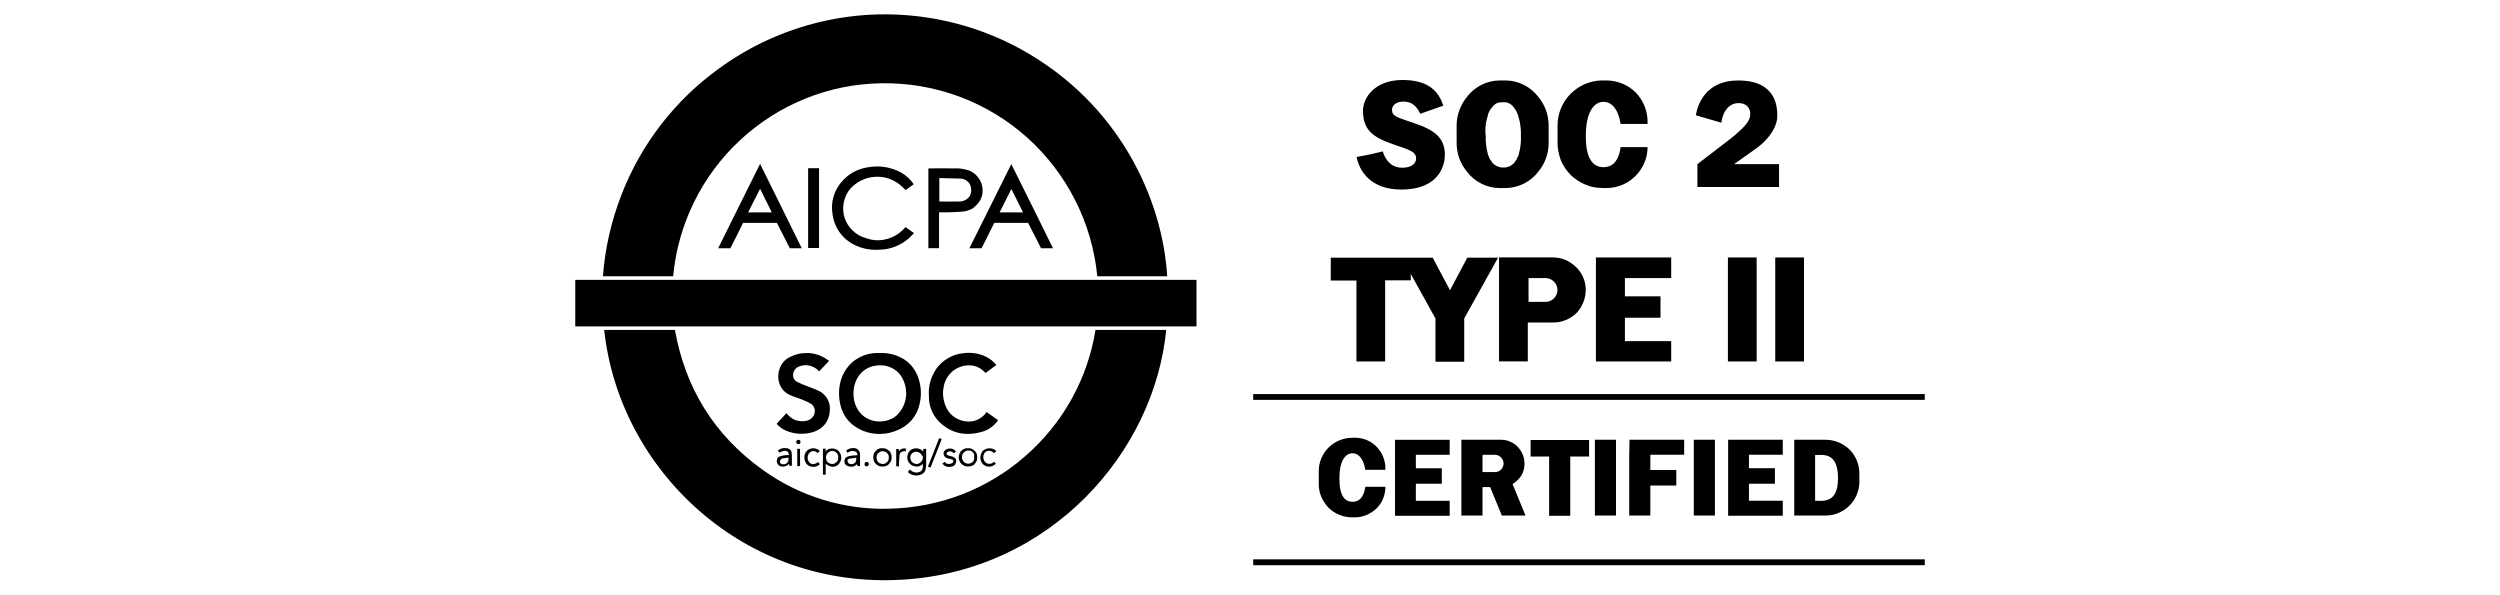
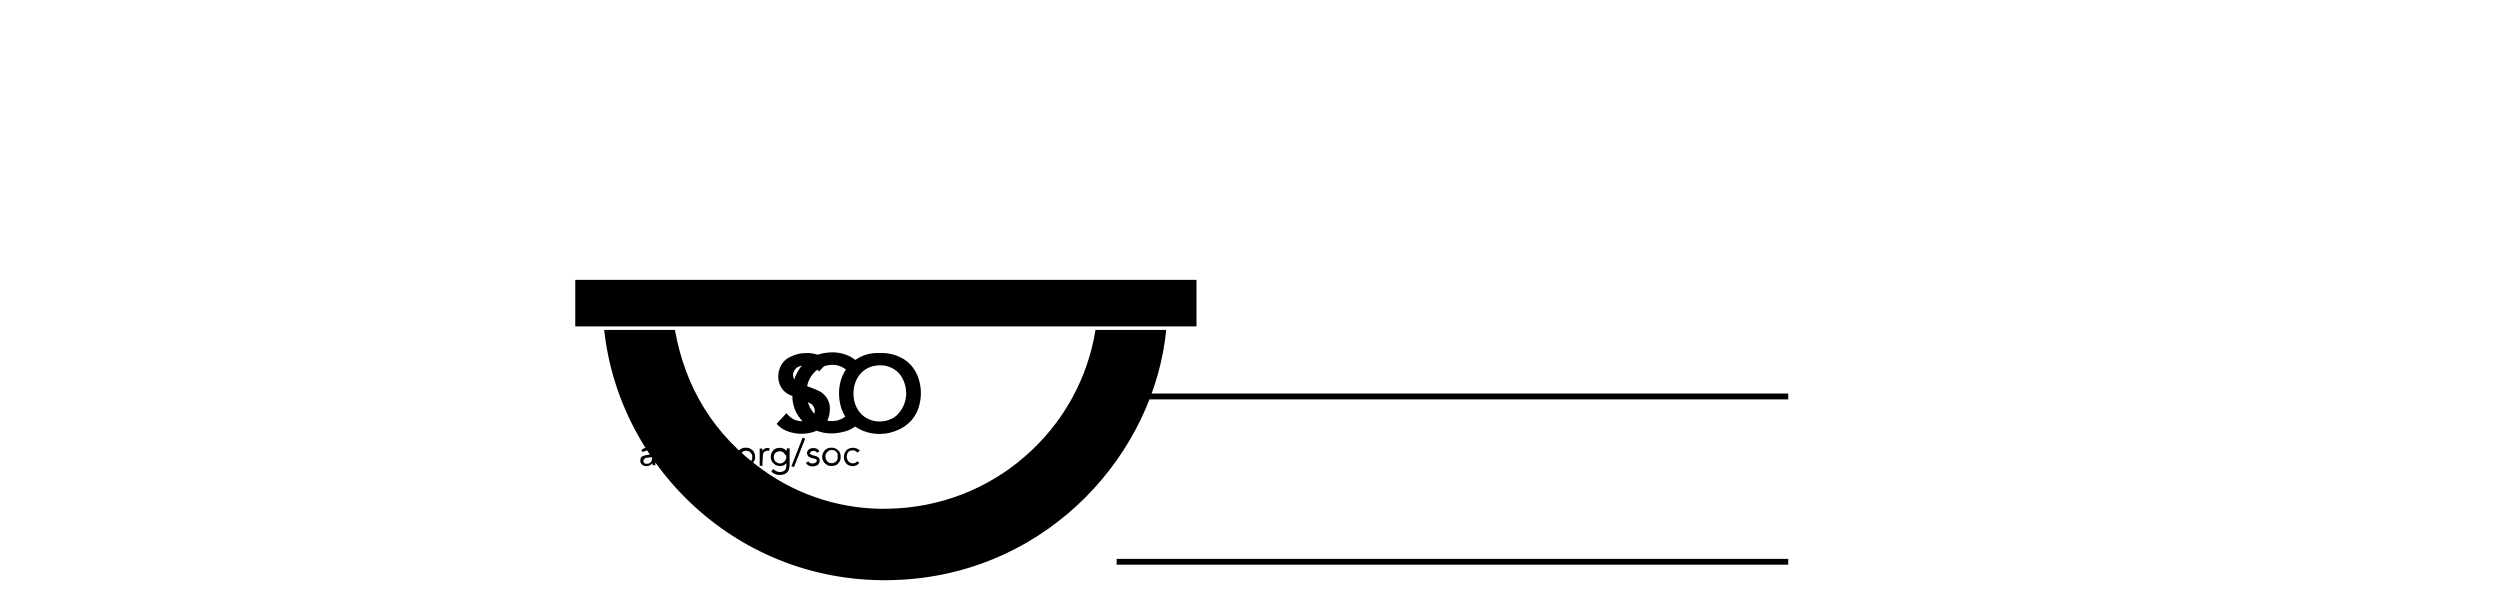
<svg xmlns="http://www.w3.org/2000/svg" id="layer" viewBox="0 0 600.03 142.7">
  <defs>
    <style>.cls-1{stroke-width:0px;}</style>
  </defs>
-   <path class="cls-1" d="m244.93,11.75c-11.29-6.16-24.05-8.97-36.86-8.18-12.82.85-25.15,5.31-35.52,12.88-10.56,7.63-18.68,18.13-23.38,30.27-2.44,6.29-3.97,12.88-4.46,19.59h16.85c1.16-12.51,6.9-24.17,16.11-32.71s21.24-13.43,33.81-13.61c12.88-.24,25.39,4.39,35.03,13,9.58,8.61,15.62,20.51,16.85,33.32h16.78c-1.1-18.37-11.41-41.5-35.22-54.56Zm-27.71,42.84c-1.1,1.34-2.56,2.26-4.27,2.75-1.65.49-3.42.43-5.07-.18-1.22-.31-2.32-.92-3.23-1.83-.92-.85-1.59-1.95-1.95-3.11-.37-1.16-.43-2.44-.18-3.66s.79-2.38,1.59-3.3c1.46-1.59,3.48-2.62,5.68-2.81,2.2-.18,4.33.43,6.04,1.77.55.43,1.04.92,1.53,1.4.61-.43,1.22-.92,1.95-1.4-.79-1.16-1.83-2.14-3.05-2.81-2.26-1.22-4.82-1.71-7.38-1.34-1.34.12-2.69.55-3.91,1.16-1.22.67-2.26,1.53-3.11,2.56-.85,1.04-1.46,2.2-1.83,3.48-.37,1.28-.43,2.62-.24,3.91.18,1.65.79,3.3,1.77,4.64.98,1.34,2.32,2.44,3.85,3.11,1.83.85,3.91,1.16,5.92.98,2.44-.06,4.82-1.04,6.71-2.62.49-.43.85-.92,1.34-1.34l-2.08-1.46s0,.06-.06.12h0Zm15.44,5h2.93l3.05-6.1h8.12l3.11,6.1h2.87c-3.36-6.77-6.65-13.49-10.01-20.2-3.36,6.71-6.71,13.43-10.07,20.2h0Zm7.26-8.61c.92-1.89,1.89-3.72,2.81-5.62.98,1.89,1.89,3.78,2.81,5.62h-5.62Zm-67.56,8.61h2.93c1.04-2.01,2.08-4.09,3.05-6.1h8.12c1.04,2.01,2.08,4.09,3.11,6.1h2.87l-10.01-20.26c-3.36,6.77-6.71,13.49-10.07,20.26h0Zm7.2-8.61c.92-1.89,1.89-3.72,2.87-5.68.98,1.95,1.89,3.78,2.81,5.68h-5.68Zm55.48-2.56c.43-.67.73-1.46.79-2.26s-.06-1.65-.37-2.38-.79-1.4-1.4-1.95-1.34-.92-2.14-1.1c-.92-.24-1.89-.37-2.87-.31-1.95-.06-3.91,0-5.92,0h-.31v19.16h2.56v-8.61h1.89c1.22-.06,2.5-.06,3.72-.18.79-.06,1.59-.31,2.32-.67.67-.49,1.28-1.04,1.71-1.71h0Zm-2.08-1.83c-.18.55-.55.98-1.04,1.28s-1.04.49-1.59.49c-1.59.06-3.23,0-4.88,0v-5.62c1.71.06,3.36.06,5,.12.43,0,.85.12,1.22.31s.73.49.98.85c.24.37.37.79.43,1.22.06.49,0,.98-.12,1.34h0Zm-39,12.94h2.62v-19.16h-2.62v19.16Zm173.33,50.05h4.52v14.22h5.07v-14.22h4.52v-3.97h-14.04v3.97h-.06Zm15.5,14.16h5.07v-18.19h-5.07v18.19Zm23.74,0h5.07v-18.19h-5.07v18.19Zm-15.5-14.59h0v3.66h0v3.72h0v7.2h5.07v-7.2h6.23v-3.72h-6.23v-3.66h8.12v-3.6h-13.12l-.06,3.6Zm23.74,0h0v3.23h0v3.72h0v4.09h0v3.6h13.12v-3.6h-8.12v-4.09h6.23v-3.72h-6.23v-3.23h8.12v-3.6h-13.12v3.6Zm-79.95,14.65h13.12v-3.6h-8.12v-4.09h6.23v-3.72h-6.23v-3.23h8.12v-3.6h-13.12v18.25Zm103.33-18.25h-7.51v18.19h7.51c2.14,0,4.21-.85,5.74-2.38,1.53-1.53,2.38-3.6,2.38-5.74v-2.01c0-2.14-.85-4.21-2.38-5.74-1.53-1.46-3.6-2.32-5.74-2.32h0Zm-2.5,14.65v-10.99c1.77,0,5.49-.79,5.49,5.49.06,6.23-3.66,5.49-5.49,5.49h0Zm-69.76-8.97c0-.73-.12-1.46-.43-2.2-.31-.67-.73-1.28-1.22-1.83-.55-.55-1.16-.92-1.83-1.22s-1.4-.43-2.2-.43h-9.46v18.19h5.07v-6.84h1.83l2.81,6.84h5.68l-3.11-7.57c.85-.49,1.59-1.22,2.14-2.08.49-.85.73-1.83.73-2.87h0Zm-7.08,2.08h-2.99v-4.15h2.99c.55,0,1.1.24,1.46.61s.61.92.61,1.46-.24,1.1-.61,1.46c-.37.43-.92.61-1.46.61h0Zm-33.26-26.55h6.9v-19.47h6.16v-1.53l5.92,10.68v10.38h6.9v-10.38l8.12-14.59h-7.38l-4.15,7.81-4.15-7.81h-24.47v5.49h6.16v19.41Zm75.56-20.02v-4.94h-18.07v24.96h18.07v-4.88h-11.11v-5.62h8.54v-5.13h-8.54v-4.39h11.11Zm-75.86,38.33h-.67c-2.14,0-4.15.85-5.68,2.32-1.53,1.53-2.38,3.54-2.38,5.68v3.11c0,1.04.18,2.08.61,3.05s.98,1.83,1.71,2.62c.73.73,1.65,1.34,2.62,1.71.98.43,2.01.61,3.05.61h.67c1.95,0,3.78-.79,5.19-2.14,1.4-1.34,2.14-3.23,2.14-5.19h-4.82c-.37,2.69-1.59,3.6-3.05,3.6-1.77,0-3.17-1.28-3.17-5.55s1.4-6.1,3.17-6.1c1.4,0,2.62,1.28,3.05,3.97h4.82v-.37c0-1.95-.79-3.85-2.14-5.19-1.28-1.34-3.17-2.14-5.13-2.14h0Zm59.38-59.93h.92c2.62,0,5.13-1.04,6.96-2.87s2.93-4.33,2.93-6.96h-6.47c-.49,3.6-2.14,4.82-4.09,4.82-2.38,0-4.27-1.77-4.27-7.45s1.89-8.24,4.27-8.24c1.89,0,3.54,1.71,4.09,5.31h6.47v-.55c0-2.62-1.04-5.13-2.87-7.02-1.83-1.83-4.39-2.87-7.02-2.87h-.92c-2.87,0-5.62,1.16-7.63,3.17s-3.17,4.76-3.17,7.63v4.21c0,1.4.31,2.81.79,4.15.55,1.28,1.34,2.5,2.32,3.48.98.98,2.2,1.77,3.48,2.32,1.34.61,2.75.85,4.21.85h0Zm-7.08,30.7h0c.24-.18.49-.37.67-.55.06-.06.12-.06.12-.12.18-.18.31-.31.43-.49.06-.06.18-.18.24-.31.12-.12.18-.24.24-.37.12-.12.24-.31.31-.49h0c.67-1.16,1.04-2.56,1.04-3.91h0c0-1.04-.18-2.01-.61-2.99-.37-.92-.98-1.83-1.71-2.5-.73-.73-1.59-1.28-2.5-1.71-.92-.37-1.95-.61-2.99-.61h-13v24.96h6.9v-9.34h6.04c1.83,0,3.48-.55,4.82-1.59h0Zm-10.68-3.42v-5.68h4.09c.73,0,1.46.31,2.01.85s.85,1.28.85,2.01-.31,1.46-.85,2.01c-.55.55-1.28.85-2.01.85h-4.09v-.06Zm54.75-10.62h-6.9v24.96h6.9v-24.96Zm4.46,24.96h6.9v-24.96h-6.9v24.96Zm-66.1-41.62h1.34c1.53,0,2.99-.37,4.39-1.04,1.34-.67,2.56-1.65,3.48-2.87,1.65-1.95,2.5-4.39,2.5-6.9v-4.21c0-2.5-.85-4.94-2.5-6.9-.92-1.22-2.14-2.2-3.48-2.87-1.34-.67-2.87-1.04-4.39-1.04h-1.34c-1.53,0-3.05.37-4.39,1.04-1.34.67-2.56,1.65-3.48,2.87-1.59,1.95-2.5,4.39-2.5,6.9v4.21c0,2.5.85,4.94,2.5,6.9.92,1.22,2.14,2.2,3.48,2.87s2.87,1.04,4.39,1.04h0Zm-2.87-17.58h0c.12-.43.31-.79.49-1.1.06-.06.06-.12.12-.18s.12-.18.18-.24c.06-.06.06-.12.12-.18s.12-.12.18-.18c.06-.06.12-.12.12-.18.06-.06.12-.12.18-.18q.06-.06.12-.12c.12-.06.24-.18.31-.24l.06-.06c.12-.06.18-.12.31-.12.06,0,.06-.06.12-.06.12-.06.18-.06.31-.12h.12c.12,0,.24-.06.37-.06h.98c.12,0,.24.06.37.06h.12c.12,0,.18.06.31.12q.06,0,.12.06c.12.06.18.12.31.12l.06.06c.12.06.24.18.31.24q.06.06.12.12c.06.06.12.12.18.18.06.06.12.12.12.18.06.06.12.12.18.18.06.06.12.12.12.18.06.06.12.18.18.24.06.06.06.12.12.18.18.37.37.73.49,1.1h0c.55,1.65.79,3.36.73,5.13.06,1.4-.12,2.81-.49,4.21v.12c-.06.18-.12.31-.18.43-.12.31-.31.67-.43.92,0,0,0,.06-.06.06-.06.12-.12.24-.24.31v.06c-.06.12-.18.18-.24.31h0c-.24.24-.55.49-.85.67h0c-.06.06-.12.06-.24.12-.06,0-.12.06-.12.06-.06,0-.12.06-.18.06s-.12.06-.24.06c-.06,0-.12,0-.12.06-.12,0-.18.06-.31.06h-.98c-.12,0-.18,0-.31-.06-.06,0-.12,0-.12-.06-.06,0-.12-.06-.24-.06-.06,0-.12-.06-.18-.06s-.12-.06-.18-.06-.12-.06-.24-.12h0c-.31-.18-.61-.37-.85-.67h0c-.06-.06-.18-.18-.24-.31v-.06c-.06-.12-.12-.18-.24-.31,0,0,0-.06-.06-.06-.18-.31-.31-.61-.43-.92-.06-.12-.12-.31-.18-.43v-.12c-.37-1.34-.55-2.81-.49-4.21-.24-1.71,0-3.48.55-5.13h0Zm-20.63,12.69c-3.42,0-4.46-3.36-4.58-3.91l-3.42.79-2.87.55c.61,3.23,3.23,7.81,10.68,7.81,9.58,0,10.5-6.35,10.5-8.36,0-5.19-4.27-6.53-8.97-8.12-2.93-.98-3.72-1.34-3.72-2.62s1.22-2.01,2.75-2.01c2.01,0,3.17,1.1,4.03,2.93l5.55-1.95c-1.1-3.17-3.23-6.16-9.83-6.16s-9.46,4.21-9.46,7.38c0,4.39,2.08,6.29,7.26,8.06,3.85,1.34,5.49,1.71,5.49,3.42-.06,1.28-1.16,2.2-3.42,2.2h0Zm81.78-15.38c1.89.55,2.14,2.5,1.53,3.85-.61,1.4-3.23,3.66-4.52,4.64-2.01,1.53-7.87,6.04-7.87,6.04v5.49h19.59v-5.49h-10.8s1.59-1.1,5.25-3.72c3.66-2.62,5.13-5.68,5.13-7.75s-.06-8.61-9.4-8.61-10.13,8.36-10.13,8.36l6.1,1.77c.67-4.64,3.72-5,5.13-4.58h0Z" />
-   <path class="cls-1" d="m213.44,122.1c-10.86.31-21.61-2.99-30.39-9.34-11.6-8.3-18.55-19.53-21.06-33.57h-16.97c3.54,33.45,33.38,62.31,71.71,59.93,35.34-2.14,60.3-30.46,63.17-59.93h-16.97c-1.89,11.84-7.93,22.58-16.97,30.39-9.03,7.87-20.57,12.27-32.53,12.51h0Zm-6.41-18.74c1.34.55,2.81.85,4.27.79,1.46,0,2.93-.37,4.27-.98,1.22-.49,2.32-1.34,3.23-2.32.85-1.04,1.53-2.26,1.83-3.54.55-2.08.55-4.21-.12-6.29-.31-1.1-.85-2.14-1.59-3.05-.73-.92-1.65-1.65-2.69-2.14-1.53-.79-3.23-1.16-4.94-1.1h-1.1c-.24,0-.43.06-.67.06-1.4.12-2.81.67-4.03,1.46-1.22.79-2.2,1.89-2.87,3.11-.98,1.77-1.34,3.78-1.22,5.74.24,3.85,2.01,6.71,5.62,8.24h0Zm1.65-15.2c1.22-.49,2.62-.61,3.91-.37,1.28.31,2.5.98,3.36,2.01,1.1,1.46,1.65,3.23,1.53,5.07s-.92,3.54-2.26,4.82c-2.87,2.56-8.91,2.01-10.19-3.48-.12-.55-.18-1.1-.18-1.34-.12-3.11,1.34-5.68,3.85-6.71h0Zm-16.05,12.94c-.73,0-1.53-.12-2.2-.49-.67-.37-1.22-.85-1.65-1.46-.79.85-1.59,1.71-2.38,2.56.61.73,1.4,1.28,2.26,1.65,1.71.73,3.54.92,5.37.61,2.99-.49,4.94-2.44,5.13-5.31.12-.98-.06-2.01-.55-2.87-.49-.85-1.22-1.59-2.14-2.01-.79-.37-1.65-.67-2.44-.98-.92-.31-1.83-.73-2.75-1.16-.43-.24-.73-.61-.85-1.04s-.12-.92.06-1.34c.12-.31.31-.61.55-.85s.55-.37.85-.49c.79-.31,1.71-.37,2.56-.12.85.24,1.59.67,2.14,1.34.79-.85,1.59-1.65,2.38-2.5-.18-.18-.31-.31-.49-.37-1.46-1.04-3.23-1.59-5-1.53-1.53,0-3.05.43-4.39,1.22-2.99,1.83-3.3,7.14.49,8.85.92.43,1.89.67,2.81,1.04.79.31,1.59.67,2.32,1.1.24.18.49.43.61.73.18.31.24.61.24.92s-.06.67-.18.98-.37.55-.61.79c-.43.49-1.28.73-2.14.73h0Zm32.77.12c3.05,2.99,6.65,3.54,10.62,2.32,1.46-.49,2.69-1.46,3.54-2.69l-2.75-1.95c-.12.12-.18.18-.24.31-2.69,3.23-6.96,2.01-8.73-.24-.61-.79-1.04-1.71-1.28-2.75-.24-.98-.31-2.01-.12-3.05.18-1.53.92-2.93,2.08-3.97,1.83-1.65,5.49-2.44,7.87.18.06.06.12.12.18.12l2.56-1.89c-.67-.85-1.53-1.53-2.5-2.01-1.77-.85-3.78-1.1-5.68-.79-1.22.12-2.38.55-3.42,1.16-1.04.61-1.95,1.4-2.69,2.38-1.4,1.95-2.08,4.33-1.89,6.71-.06,2.32.85,4.52,2.44,6.16h0Zm-6.9,6.84c-.43.37-.67.92-.73,1.46-.06.55.06,1.1.43,1.59.18.24.43.43.73.61.31.12.61.24.92.24.31.06.61,0,.92-.12s.55-.31.73-.55c.06,1.1-.12,1.71-.73,1.95-.43.18-.85.24-1.28.12-.43-.12-.85-.37-1.1-.67-.18.18-.37.37-.49.61.37.37.79.61,1.28.73s.98.12,1.46,0c.37-.06.73-.24.98-.49.31-.24.49-.61.55-.98.06-.31.12-.61.12-.92v-3.91h-.67c0,.18,0,.37-.06.61-.37-.43-.85-.67-1.46-.73-.61-.06-1.16.12-1.59.43h0Zm2.99,1.71c0,.18,0,.43-.12.61-.06.18-.18.37-.31.49-.12.12-.31.24-.49.37-.18.06-.37.12-.61.12-.37,0-.73-.18-1.04-.43-.24-.31-.43-.67-.43-1.04,0-.18,0-.37.06-.55s.18-.37.31-.49c.12-.12.31-.24.49-.31s.37-.12.55-.12.37.06.55.12c.18.06.37.18.49.31s.24.31.31.49c.18,0,.24.18.24.43h0Zm-23.31-2.08h-.67v6.23h.67v-2.62c1.1.92,2.2.98,3.05.18.37-.37.61-.92.67-1.46s-.12-1.1-.43-1.53-.73-.67-1.22-.79c-.37-.12-.73-.06-1.1,0s-.67.31-.98.61v-.61h0Zm1.53.55c.18,0,.43.06.61.12s.37.18.49.37c.12.12.24.31.31.49s.12.37.06.61c0,.18,0,.37-.06.55s-.18.37-.31.49c-.12.12-.31.24-.49.37-.18.06-.37.12-.55.12s-.43-.06-.61-.12-.37-.18-.49-.31-.24-.31-.31-.49-.12-.37-.12-.61c0-.18,0-.43.12-.61.06-.18.18-.37.31-.49.12-.12.31-.24.49-.37.12-.06.31-.12.55-.12h0Zm9.89,1.53c0,.31.06.61.12.85.12.31.31.55.49.73.24.18.49.37.73.49.31.12.55.12.85.12s.61,0,.85-.12c.31-.12.55-.24.73-.49s.37-.43.49-.73.18-.55.12-.85c0-.31,0-.61-.12-.85-.12-.31-.24-.55-.49-.73-.18-.18-.49-.37-.73-.49-.31-.12-.55-.12-.85-.12s-.61,0-.85.12c-.31.12-.55.24-.73.49-.24.18-.37.43-.49.73-.06.24-.12.55-.12.85h0Zm3.72,0c0,.18,0,.43-.06.61s-.18.37-.31.49c-.12.12-.31.24-.49.37-.18.06-.37.12-.61.12-.18,0-.37-.06-.55-.12-.18-.06-.37-.18-.49-.31s-.24-.31-.31-.49-.12-.37-.12-.55,0-.43.06-.61.18-.37.31-.49c.12-.12.31-.24.49-.37.18-.06.37-.12.61-.12.18,0,.43.06.61.12s.37.18.49.37c.12.12.24.31.31.49.06.12.06.31.06.49h0Zm16.78,0c0,.31.06.61.18.85.12.31.31.55.49.73.24.18.49.37.73.49.31.12.55.12.85.12s.61-.06.85-.12c.31-.12.55-.24.73-.49.18-.18.37-.49.49-.73.12-.31.12-.55.12-.85s-.06-.61-.12-.85c-.12-.24-.24-.55-.49-.73-.24-.18-.49-.37-.73-.49-.31-.12-.55-.12-.85-.12s-.61,0-.85.12c-.31.12-.55.24-.73.49-.24.18-.37.43-.49.73-.12.31-.18.55-.18.85h0Zm3.72.06c0,.18,0,.37-.06.55s-.18.37-.31.49c-.12.12-.31.24-.49.31s-.37.12-.55.12-.43-.06-.61-.12-.37-.18-.49-.37c-.12-.12-.24-.31-.31-.49s-.12-.37-.12-.61c0-.18,0-.43.12-.61s.18-.37.31-.49c.12-.12.31-.24.49-.37.18-.06.37-.12.61-.12.18,0,.43.06.61.12s.37.18.49.37c.12.12.24.31.31.49-.06.31,0,.49,0,.73h0Zm-46.45,2.08c.37.12.73.12,1.1,0,.37-.12.67-.31.92-.61,0,.24.06.37.06.49h.61v-2.56c0-.92-.31-1.4-.92-1.59-.79-.24-2.08-.06-2.44.61.12.12.24.24.37.37,1.4-.73,2.26-.49,2.26.61h-.61c-.49.06-1.04.12-1.53.31-.24.06-.49.24-.61.49s-.18.55-.12.79c0,.24.12.49.31.67.12.24.37.37.61.43h0Zm.37-1.89c.49-.06,1.04-.12,1.53-.18.06,1.04-.43,1.65-1.34,1.59-.18,0-.37-.06-.49-.12-.12-.12-.24-.24-.24-.43v-.24c0-.06.06-.18.12-.24s.12-.12.18-.18c.06-.12.18-.18.24-.18h0Zm17.21-.73c-.49.06-1.04.12-1.53.31-.24.06-.49.24-.61.49s-.18.49-.12.79c0,.24.12.49.31.67.18.18.37.31.67.37.37.12.73.12,1.1.06.37-.12.67-.31.92-.61.06.18.06.37.12.49h.61v-2.69c0-.31,0-.55-.18-.85s-.37-.49-.61-.61c-.43-.18-.92-.24-1.34-.12-.49.06-.92.31-1.22.61l.37.49c.24-.24.55-.37.92-.43s.67,0,.98.12c.12.06.24.24.37.37.06.18.06.31.06.49-.43.06-.61.06-.79.06h0Zm-.85,2.08c-.18,0-.31-.06-.43-.18-.12-.12-.18-.24-.24-.43-.06-.18,0-.31.06-.43s.24-.24.37-.24c.55-.12,1.1-.12,1.65-.24.12,1.1-.49,1.65-1.4,1.53h0Zm24.05-.06c-.24.06-.55.06-.79,0-.24-.06-.49-.24-.61-.49-.18.18-.37.31-.55.43.24.37.61.61.98.73.43.12.85.12,1.22,0,.31-.06.61-.18.79-.43.18-.24.31-.55.31-.85,0-.61-.37-.98-1.04-1.16-.31-.06-.61-.12-.92-.24-.18-.06-.43-.31-.37-.43.06-.12.12-.18.18-.31.06-.06.18-.12.31-.18.24-.06.49-.06.67,0,.24.06.43.24.55.43.18-.12.37-.24.55-.37-.43-.98-2.01-.98-2.62-.37-.12.12-.24.31-.31.49s-.06.37,0,.55.12.37.24.49c.12.12.31.24.43.31.37.12.79.24,1.16.31.31.06.55.24.49.55-.06.12-.12.24-.18.31-.24.12-.37.18-.49.24h0Zm10.44-2.56c.18-.18.37-.31.55-.49-.43-.43-1.04-.67-1.65-.67s-1.22.24-1.65.67c-.37.49-.55,1.1-.55,1.71.06.61.31,1.16.79,1.59.43.31.98.49,1.53.43.55-.06,1.04-.31,1.4-.73-.12-.12-.31-.31-.49-.43-.12.12-.24.24-.43.37-.18.06-.37.12-.55.12s-.37,0-.55-.06c-.18-.06-.37-.18-.49-.31-.31-.31-.43-.67-.49-1.1,0-.43.06-.79.31-1.16.12-.18.31-.31.49-.37s.37-.12.61-.12c.18,0,.43.06.61.12.24.18.43.31.55.43h0Zm-43.7-.43c.24-.06.49-.06.73,0s.43.24.61.43c.18-.18.37-.37.55-.49-.43-.43-.98-.67-1.53-.67-.61,0-1.16.18-1.59.61-.43.43-.61,1.04-.61,1.65s.24,1.16.67,1.65c.43.37.98.55,1.53.55s1.1-.24,1.53-.61l-.43-.55c-.79.61-1.53.67-2.08.12-.24-.31-.43-.67-.43-1.04s.06-.79.31-1.1c.18-.31.49-.49.73-.55h0Zm31.13-2.93c-.24-.06-.37-.12-.61-.24-.92,2.32-1.77,4.58-2.69,6.84l.61.24c.92-2.26,1.77-4.52,2.69-6.84h0Zm-10.13,3.85c0-.12.06-.31.12-.43.06-.12.18-.24.31-.31s.24-.12.43-.18c.12-.06.31-.06.43,0h.24v-.67c-.31-.06-.61,0-.92.06-.31.12-.55.31-.73.55-.06-.24-.06-.37-.06-.49h-.61v4.15h.67v-.85c.06-.61.06-1.22.12-1.83h0Zm-24.54,2.62h.67v-4.15h-.67v4.15Zm16.17-.49v.24c0,.06.06.12.12.18.06.06.12.12.18.12s.12.06.18,0c.31,0,.49-.18.55-.55,0-.06,0-.12-.06-.18,0-.06-.06-.12-.12-.18-.06-.06-.12-.06-.18-.12-.06,0-.12-.06-.18,0h-.18c-.06,0-.12.06-.18.12s-.06.12-.12.18c0,.06,0,.12,0,.18h0Zm-15.38-5.25c0-.37-.18-.55-.49-.55h-.18c-.06,0-.12.06-.18.12s-.06.12-.12.18-.06.12-.06.18v.18c0,.06.06.12.12.18.06.06.12.06.18.12.06,0,.12.06.18.06h.18c.06,0,.12-.06.18-.12s.06-.12.12-.18c.06-.06.06-.12.06-.18h0Zm108.64-11.54v1.4h161.19v-1.4h-161.19Zm0,41.07h161.19v-1.4h-161.19v1.4Z" />
+   <path class="cls-1" d="m213.44,122.1c-10.86.31-21.61-2.99-30.39-9.34-11.6-8.3-18.55-19.53-21.06-33.57h-16.97c3.54,33.45,33.38,62.31,71.71,59.93,35.34-2.14,60.3-30.46,63.17-59.93h-16.97c-1.89,11.84-7.93,22.58-16.97,30.39-9.03,7.87-20.57,12.27-32.53,12.51h0Zm-6.41-18.74c1.34.55,2.81.85,4.27.79,1.46,0,2.93-.37,4.27-.98,1.22-.49,2.32-1.34,3.23-2.32.85-1.04,1.53-2.26,1.83-3.54.55-2.08.55-4.21-.12-6.29-.31-1.1-.85-2.14-1.59-3.05-.73-.92-1.65-1.65-2.69-2.14-1.53-.79-3.23-1.16-4.94-1.1h-1.1c-.24,0-.43.06-.67.06-1.4.12-2.81.67-4.03,1.46-1.22.79-2.2,1.89-2.87,3.11-.98,1.77-1.34,3.78-1.22,5.74.24,3.85,2.01,6.71,5.62,8.24h0Zm1.65-15.2c1.22-.49,2.62-.61,3.91-.37,1.28.31,2.5.98,3.36,2.01,1.1,1.46,1.65,3.23,1.53,5.07s-.92,3.54-2.26,4.82c-2.87,2.56-8.91,2.01-10.19-3.48-.12-.55-.18-1.1-.18-1.34-.12-3.11,1.34-5.68,3.85-6.71h0Zm-16.05,12.94c-.73,0-1.53-.12-2.2-.49-.67-.37-1.22-.85-1.65-1.46-.79.85-1.59,1.71-2.38,2.56.61.73,1.4,1.28,2.26,1.65,1.71.73,3.54.92,5.37.61,2.99-.49,4.94-2.44,5.13-5.31.12-.98-.06-2.01-.55-2.87-.49-.85-1.22-1.59-2.14-2.01-.79-.37-1.65-.67-2.44-.98-.92-.31-1.83-.73-2.75-1.16-.43-.24-.73-.61-.85-1.04s-.12-.92.06-1.34c.12-.31.31-.61.55-.85s.55-.37.85-.49c.79-.31,1.71-.37,2.56-.12.85.24,1.59.67,2.14,1.34.79-.85,1.59-1.65,2.38-2.5-.18-.18-.31-.31-.49-.37-1.46-1.04-3.23-1.59-5-1.53-1.53,0-3.05.43-4.39,1.22-2.99,1.83-3.3,7.14.49,8.85.92.43,1.89.67,2.81,1.04.79.31,1.59.67,2.32,1.1.24.18.49.43.61.73.18.31.24.61.24.92s-.06.67-.18.98-.37.55-.61.79c-.43.49-1.28.73-2.14.73h0Zc3.05,2.99,6.65,3.54,10.62,2.32,1.46-.49,2.69-1.46,3.54-2.69l-2.75-1.95c-.12.12-.18.18-.24.31-2.69,3.23-6.96,2.01-8.73-.24-.61-.79-1.04-1.71-1.28-2.75-.24-.98-.31-2.01-.12-3.05.18-1.53.92-2.93,2.08-3.97,1.83-1.65,5.49-2.44,7.87.18.06.06.12.12.18.12l2.56-1.89c-.67-.85-1.53-1.53-2.5-2.01-1.77-.85-3.78-1.1-5.68-.79-1.22.12-2.38.55-3.42,1.16-1.04.61-1.95,1.4-2.69,2.38-1.4,1.95-2.08,4.33-1.89,6.71-.06,2.32.85,4.52,2.44,6.16h0Zm-6.9,6.84c-.43.37-.67.92-.73,1.46-.06.55.06,1.1.43,1.59.18.24.43.43.73.61.31.12.61.24.92.24.31.06.61,0,.92-.12s.55-.31.73-.55c.06,1.1-.12,1.71-.73,1.95-.43.18-.85.24-1.28.12-.43-.12-.85-.37-1.1-.67-.18.18-.37.37-.49.61.37.37.79.61,1.28.73s.98.12,1.46,0c.37-.06.73-.24.98-.49.31-.24.49-.61.55-.98.06-.31.12-.61.12-.92v-3.91h-.67c0,.18,0,.37-.06.61-.37-.43-.85-.67-1.46-.73-.61-.06-1.16.12-1.59.43h0Zm2.99,1.71c0,.18,0,.43-.12.61-.06.18-.18.37-.31.49-.12.12-.31.24-.49.37-.18.06-.37.12-.61.12-.37,0-.73-.18-1.04-.43-.24-.31-.43-.67-.43-1.04,0-.18,0-.37.06-.55s.18-.37.31-.49c.12-.12.31-.24.49-.31s.37-.12.55-.12.37.06.55.12c.18.06.37.18.49.31s.24.31.31.49c.18,0,.24.18.24.43h0Zm-23.31-2.08h-.67v6.23h.67v-2.62c1.1.92,2.2.98,3.05.18.37-.37.61-.92.67-1.46s-.12-1.1-.43-1.53-.73-.67-1.22-.79c-.37-.12-.73-.06-1.1,0s-.67.31-.98.61v-.61h0Zm1.53.55c.18,0,.43.06.61.12s.37.18.49.37c.12.12.24.31.31.49s.12.37.06.61c0,.18,0,.37-.06.55s-.18.37-.31.49c-.12.12-.31.24-.49.37-.18.06-.37.12-.55.12s-.43-.06-.61-.12-.37-.18-.49-.31-.24-.31-.31-.49-.12-.37-.12-.61c0-.18,0-.43.12-.61.06-.18.18-.37.31-.49.12-.12.31-.24.49-.37.12-.06.31-.12.55-.12h0Zm9.89,1.53c0,.31.06.61.12.85.12.31.31.55.49.73.24.18.49.37.73.49.31.12.55.12.85.12s.61,0,.85-.12c.31-.12.55-.24.73-.49s.37-.43.49-.73.18-.55.12-.85c0-.31,0-.61-.12-.85-.12-.31-.24-.55-.49-.73-.18-.18-.49-.37-.73-.49-.31-.12-.55-.12-.85-.12s-.61,0-.85.12c-.31.12-.55.24-.73.49-.24.18-.37.43-.49.73-.06.24-.12.55-.12.85h0Zm3.72,0c0,.18,0,.43-.06.61s-.18.37-.31.49c-.12.12-.31.24-.49.37-.18.06-.37.12-.61.12-.18,0-.37-.06-.55-.12-.18-.06-.37-.18-.49-.31s-.24-.31-.31-.49-.12-.37-.12-.55,0-.43.06-.61.18-.37.31-.49c.12-.12.31-.24.49-.37.18-.06.37-.12.61-.12.18,0,.43.06.61.12s.37.18.49.37c.12.12.24.31.31.49.06.12.06.31.06.49h0Zm16.78,0c0,.31.06.61.18.85.12.31.31.55.49.73.24.18.49.37.73.49.31.12.55.12.85.12s.61-.06.85-.12c.31-.12.55-.24.73-.49.18-.18.37-.49.49-.73.12-.31.12-.55.12-.85s-.06-.61-.12-.85c-.12-.24-.24-.55-.49-.73-.24-.18-.49-.37-.73-.49-.31-.12-.55-.12-.85-.12s-.61,0-.85.12c-.31.12-.55.24-.73.49-.24.18-.37.43-.49.73-.12.31-.18.55-.18.85h0Zm3.72.06c0,.18,0,.37-.06.55s-.18.37-.31.49c-.12.12-.31.24-.49.31s-.37.12-.55.12-.43-.06-.61-.12-.37-.18-.49-.37c-.12-.12-.24-.31-.31-.49s-.12-.37-.12-.61c0-.18,0-.43.12-.61s.18-.37.31-.49c.12-.12.31-.24.49-.37.18-.06.37-.12.61-.12.18,0,.43.06.61.12s.37.18.49.37c.12.12.24.31.31.49-.06.31,0,.49,0,.73h0Zm-46.45,2.08c.37.12.73.12,1.1,0,.37-.12.67-.31.92-.61,0,.24.06.37.06.49h.61v-2.56c0-.92-.31-1.4-.92-1.59-.79-.24-2.08-.06-2.44.61.12.12.24.24.37.37,1.4-.73,2.26-.49,2.26.61h-.61c-.49.06-1.04.12-1.53.31-.24.06-.49.24-.61.49s-.18.55-.12.79c0,.24.12.49.31.67.12.24.37.37.61.43h0Zm.37-1.89c.49-.06,1.04-.12,1.53-.18.06,1.04-.43,1.65-1.34,1.59-.18,0-.37-.06-.49-.12-.12-.12-.24-.24-.24-.43v-.24c0-.06.06-.18.12-.24s.12-.12.18-.18c.06-.12.18-.18.24-.18h0Zm17.21-.73c-.49.06-1.04.12-1.53.31-.24.06-.49.24-.61.49s-.18.49-.12.79c0,.24.12.49.31.67.18.18.37.31.67.37.37.12.73.12,1.1.06.37-.12.67-.31.92-.61.06.18.06.37.12.49h.61v-2.69c0-.31,0-.55-.18-.85s-.37-.49-.61-.61c-.43-.18-.92-.24-1.34-.12-.49.06-.92.31-1.22.61l.37.49c.24-.24.55-.37.92-.43s.67,0,.98.12c.12.06.24.24.37.37.06.18.06.31.06.49-.43.06-.61.06-.79.06h0Zm-.85,2.08c-.18,0-.31-.06-.43-.18-.12-.12-.18-.24-.24-.43-.06-.18,0-.31.06-.43s.24-.24.37-.24c.55-.12,1.1-.12,1.65-.24.12,1.1-.49,1.65-1.4,1.53h0Zm24.05-.06c-.24.06-.55.06-.79,0-.24-.06-.49-.24-.61-.49-.18.18-.37.31-.55.43.24.37.61.61.98.73.43.12.85.12,1.22,0,.31-.06.61-.18.79-.43.18-.24.31-.55.31-.85,0-.61-.37-.98-1.04-1.16-.31-.06-.61-.12-.92-.24-.18-.06-.43-.31-.37-.43.06-.12.12-.18.18-.31.06-.06.18-.12.31-.18.24-.06.49-.06.67,0,.24.06.43.24.55.43.18-.12.37-.24.55-.37-.43-.98-2.01-.98-2.62-.37-.12.12-.24.31-.31.49s-.06.37,0,.55.12.37.24.49c.12.12.31.24.43.31.37.12.79.24,1.16.31.31.06.55.24.49.55-.06.12-.12.24-.18.31-.24.12-.37.18-.49.24h0Zm10.44-2.56c.18-.18.37-.31.55-.49-.43-.43-1.04-.67-1.65-.67s-1.22.24-1.65.67c-.37.49-.55,1.1-.55,1.71.06.61.31,1.16.79,1.59.43.31.98.49,1.53.43.55-.06,1.04-.31,1.4-.73-.12-.12-.31-.31-.49-.43-.12.12-.24.24-.43.37-.18.06-.37.12-.55.12s-.37,0-.55-.06c-.18-.06-.37-.18-.49-.31-.31-.31-.43-.67-.49-1.1,0-.43.06-.79.31-1.16.12-.18.31-.31.49-.37s.37-.12.61-.12c.18,0,.43.06.61.12.24.18.43.31.55.43h0Zm-43.7-.43c.24-.06.49-.06.73,0s.43.24.61.43c.18-.18.37-.37.55-.49-.43-.43-.98-.67-1.53-.67-.61,0-1.16.18-1.59.61-.43.43-.61,1.04-.61,1.65s.24,1.16.67,1.65c.43.37.98.55,1.53.55s1.1-.24,1.53-.61l-.43-.55c-.79.61-1.53.67-2.08.12-.24-.31-.43-.67-.43-1.04s.06-.79.31-1.1c.18-.31.49-.49.73-.55h0Zm31.13-2.93c-.24-.06-.37-.12-.61-.24-.92,2.32-1.77,4.58-2.69,6.84l.61.24c.92-2.26,1.77-4.52,2.69-6.84h0Zm-10.13,3.85c0-.12.06-.31.12-.43.06-.12.18-.24.31-.31s.24-.12.43-.18c.12-.06.31-.06.43,0h.24v-.67c-.31-.06-.61,0-.92.06-.31.12-.55.31-.73.55-.06-.24-.06-.37-.06-.49h-.61v4.15h.67v-.85c.06-.61.06-1.22.12-1.83h0Zm-24.54,2.62h.67v-4.15h-.67v4.15Zm16.17-.49v.24c0,.06.06.12.12.18.06.06.12.12.18.12s.12.06.18,0c.31,0,.49-.18.55-.55,0-.06,0-.12-.06-.18,0-.06-.06-.12-.12-.18-.06-.06-.12-.06-.18-.12-.06,0-.12-.06-.18,0h-.18c-.06,0-.12.06-.18.12s-.06.12-.12.18c0,.06,0,.12,0,.18h0Zm-15.38-5.25c0-.37-.18-.55-.49-.55h-.18c-.06,0-.12.06-.18.12s-.06.12-.12.18-.06.12-.06.18v.18c0,.06.06.12.12.18.06.06.12.06.18.12.06,0,.12.06.18.06h.18c.06,0,.12-.06.18-.12s.06-.12.12-.18c.06-.06.06-.12.06-.18h0Zm108.64-11.54v1.4h161.19v-1.4h-161.19Zm0,41.07h161.19v-1.4h-161.19v1.4Z" />
  <path class="cls-1" d="m287.17,78.34v-11.17h-149.1v11.17h149.1Z" />
</svg>